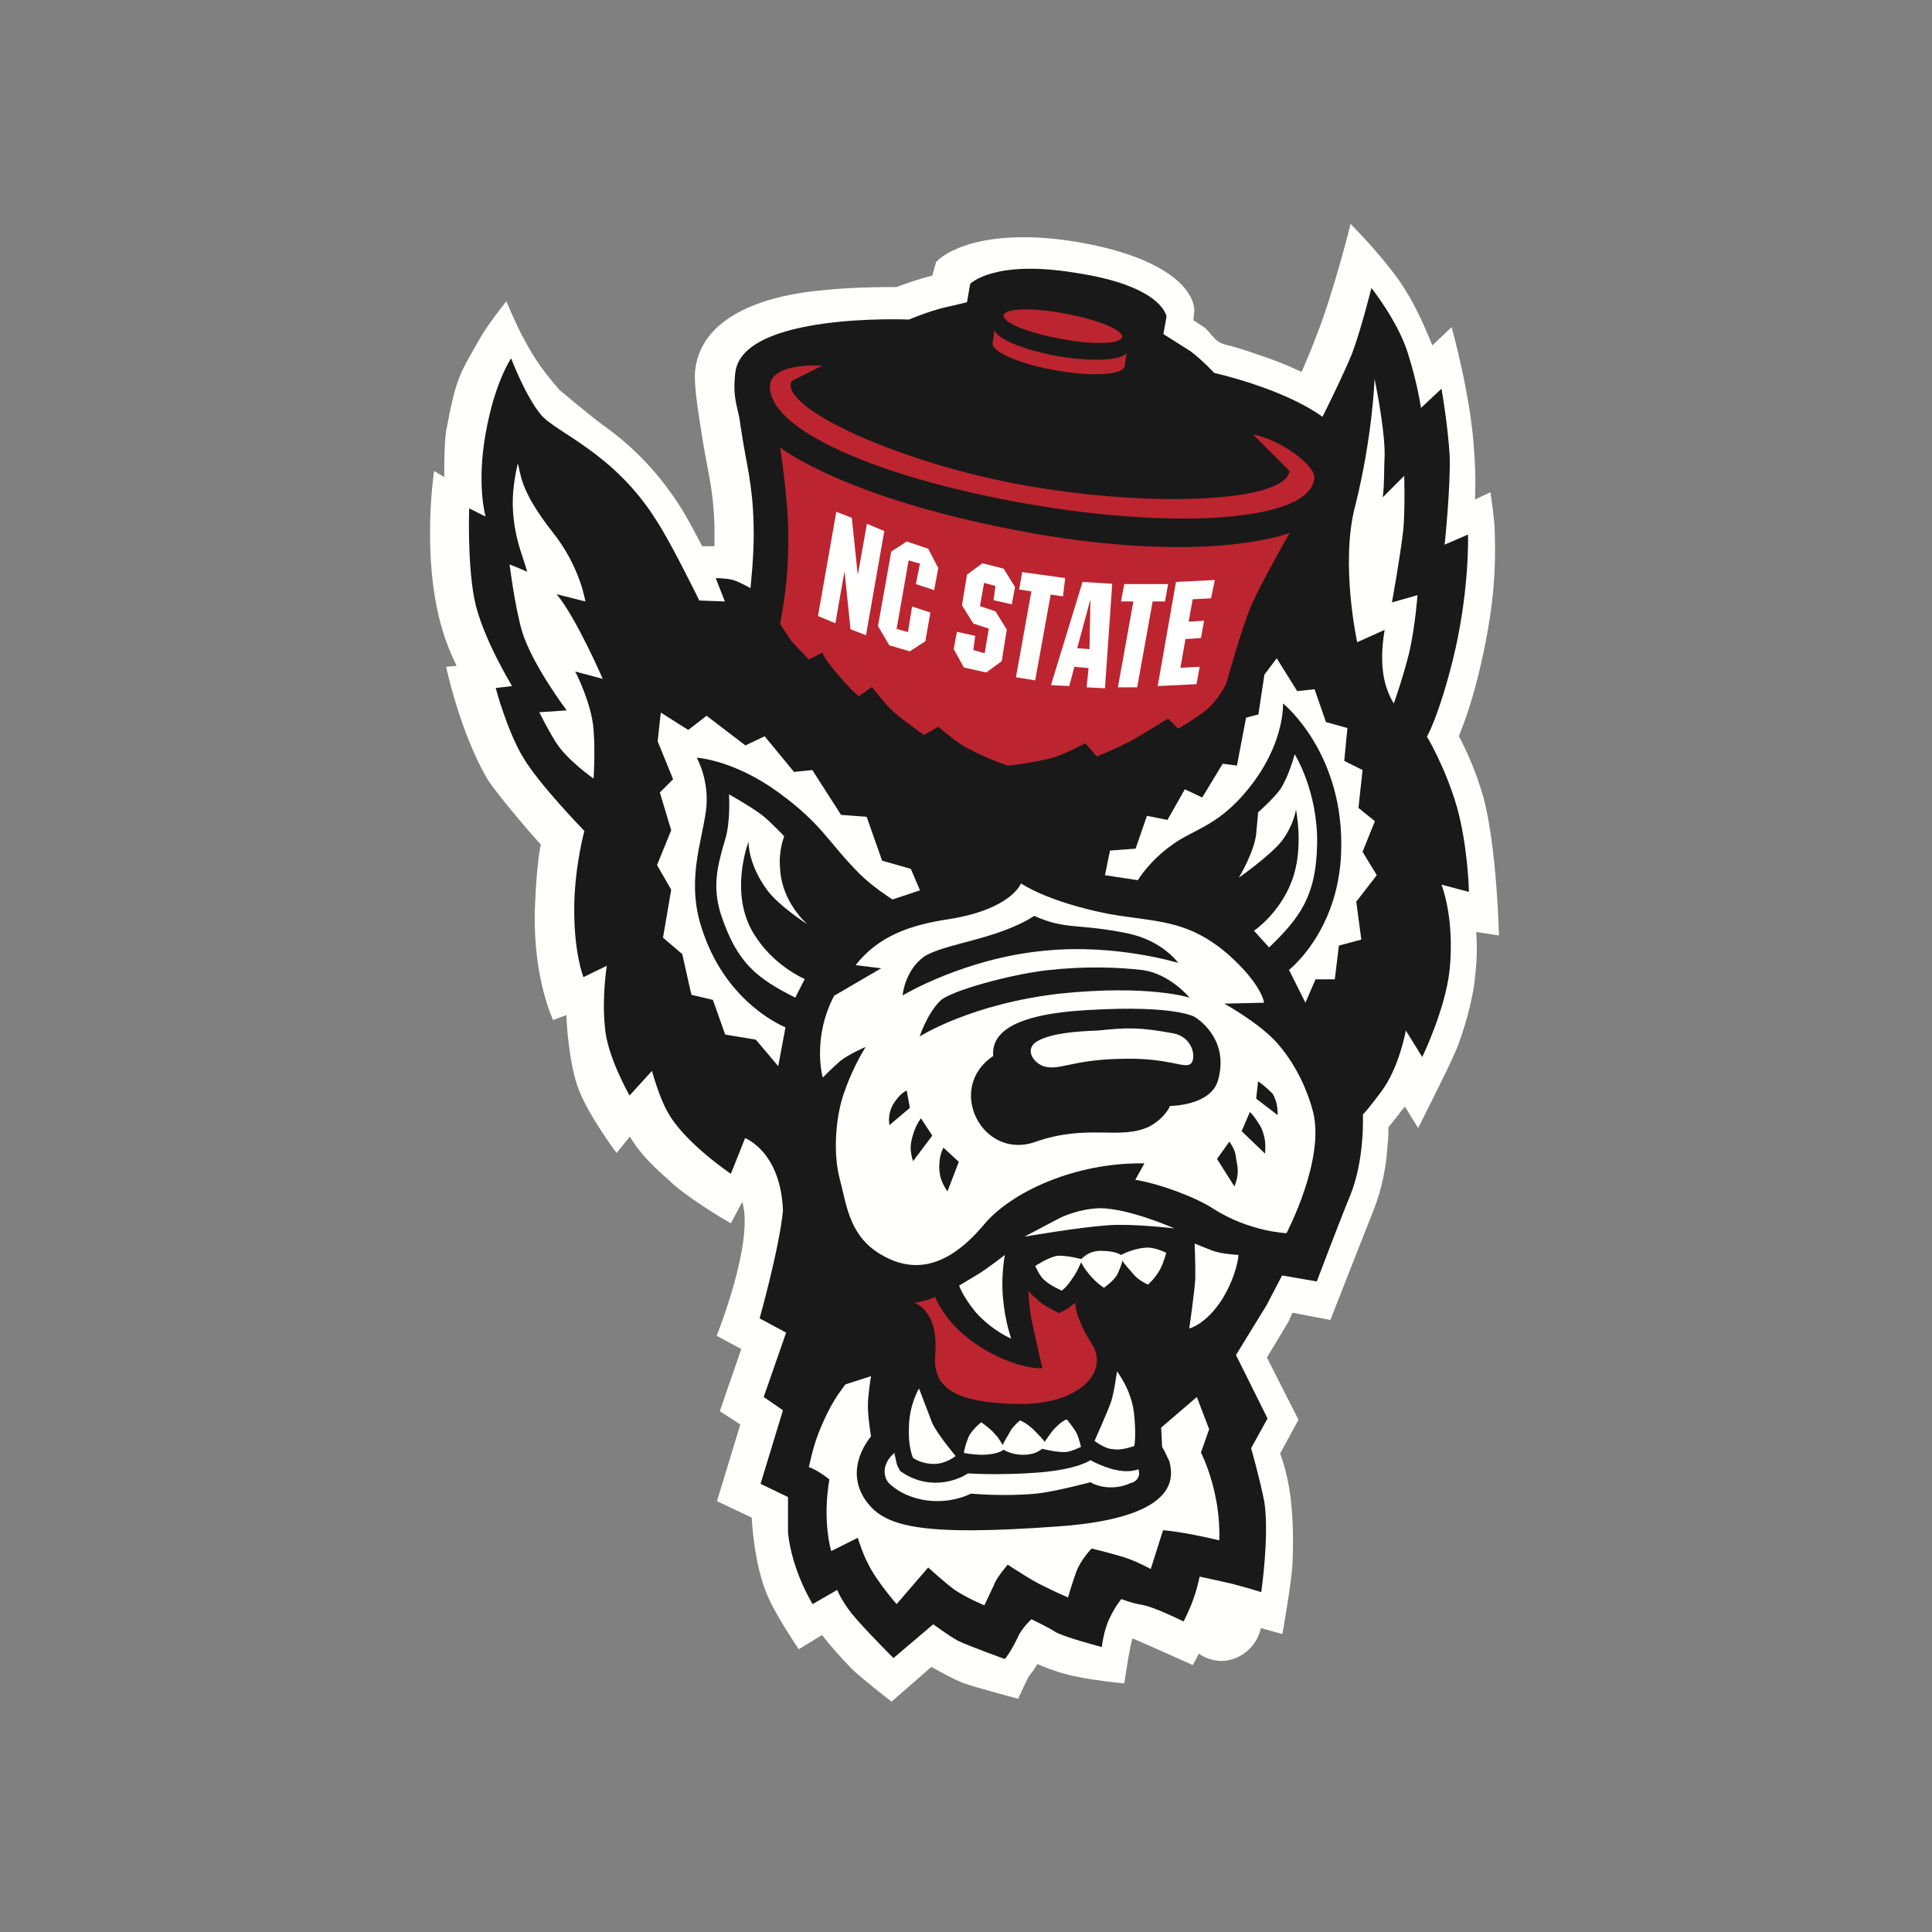
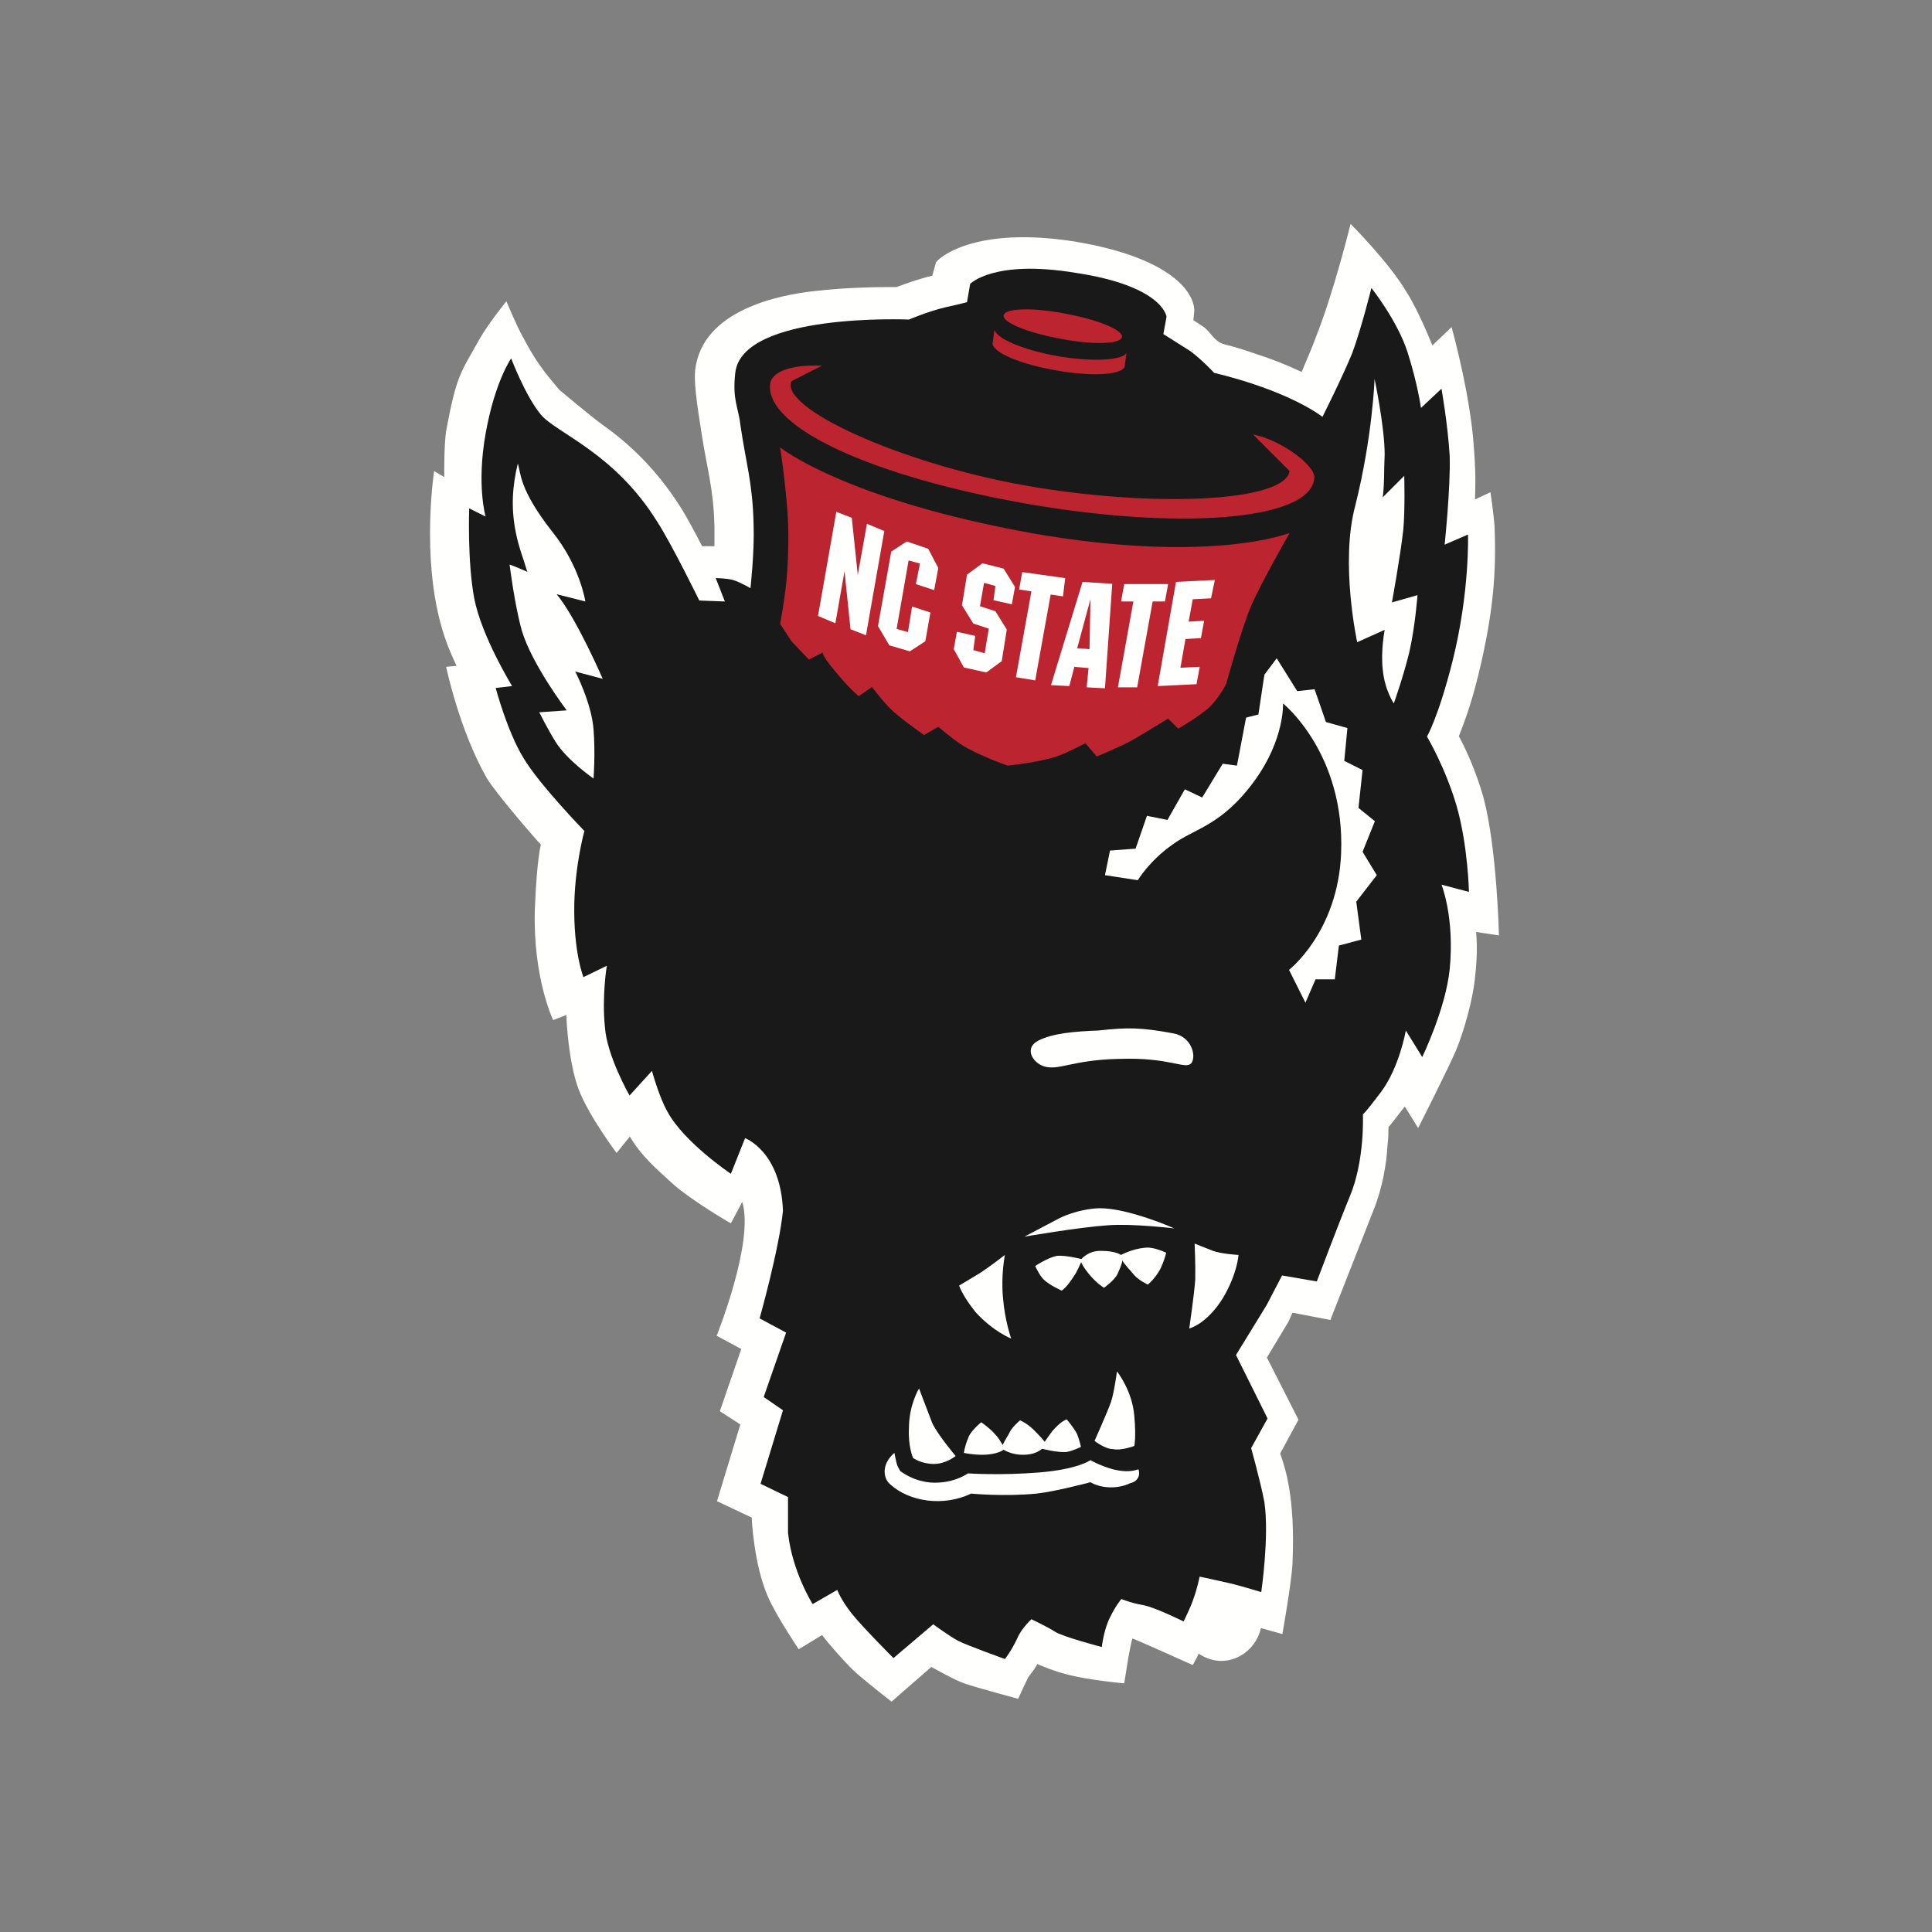
<svg xmlns="http://www.w3.org/2000/svg" version="1.1" id="Layer_1" x="0px" y="0px" viewBox="0 0 500 500" style="enable-background:new 0 0 500 500;" xml:space="preserve">
  <rect x="0" y="0" width="500" height="500" fill="#808080" stroke="none" />
  <style type="text/css">
	.st0{fill-rule:evenodd;clip-rule:evenodd;fill:#FFFFFE;}
	.st1{fill-rule:evenodd;clip-rule:evenodd;fill:#1A1919;}
	.st2{fill-rule:evenodd;clip-rule:evenodd;fill:#BC2530;}
</style>
  <g transform="matrix(.817 0 0 .817 180 61.459)">
    <path class="st0" d="M254.5,221.1c0,0-0.6-27.5-4.9-43.7c-2.3-8.1-5.5-15.2-7.8-19.4c1.6-4.2,3.6-9.1,6.1-19.1   c4.9-20.1,5.8-33,5.2-47.5c-0.3-4.2-1.3-10.7-1.3-10.7l-4.9,2.3c0.3-6.5,0-12.3-0.3-15.8c-1-17.1-7.1-38.8-7.1-38.8l-6.1,5.8   c0,0-4.2-10.7-8.1-16.8c-5.5-9.4-17.8-21.7-17.8-21.7s-5.2,21.3-11,35.9c-1,2.9-3.2,7.8-4.5,11c-4.9-2.3-9.7-4.2-13.9-5.5   c-3.6-1.3-6.8-2.3-10.4-3.2s-4.5-4.2-7.1-5.8c-1-0.6-1.9-1.3-2.9-1.9l0.3-2.9c0-6.5-8.4-17.1-37.8-22c-28.5-4.5-41.1,3.2-44,6.5   L75,12.1c-4.2,1-8.7,2.6-11.3,3.6c-4.5,0-15.2,0-26.2,1.3C26.8,18.2,2.2,22.8-0.1,41.9c-0.6,5.5,1.6,16.8,1.9,19.4   c1.9,12.6,3.9,17.8,4.2,30.4c0,1.9,0,4.2,0,6.1c-1,0-2.3,0-3.9,0C-0.4,93-3,88.1-4.9,85.2c-7.8-12.3-16.8-20.4-24.6-25.9   c-3.6-2.6-13.6-11-13.6-11c-5.8-6.8-7.8-9.7-11.6-16.8c-2.3-4.2-5.2-11.3-5.2-11.3s-5.8,7.1-8.7,12.3c-5.8,10.4-7.1,11-10.4,28.8   c-0.6,4.2-0.6,11-0.6,14.6l-3.2-1.9c0,0-1.3,8.4-1.3,19.7c0,25.2,6.1,36.9,8.4,42L-79,136c0,0,4.2,20.1,12.9,35.3   c3.2,5.2,15.8,19.7,17.1,21c-1,4.5-1.6,12.9-1.9,20.7c-0.6,21.7,5.8,34.9,5.8,34.9l4.2-1.6c0,1.3,0.6,14.9,3.9,23.6   c3.2,8.4,12,20.1,12,20.1l4.2-5.2c3.6,6.1,8.1,10,14.2,15.5c6.5,5.5,17.8,12,17.8,12l3.6-6.8c3.9,12.6-8.1,42.4-8.1,42.4l7.8,4.2   l-6.8,19.7l6.5,4.2l-7.4,24.3l11,5.2c0,0,0.6,14.9,5.2,25.2c2.9,6.5,9.7,16.5,9.7,16.5l7.4-4.5c1.9,2.6,6.5,7.8,9.4,10.7   c2.9,2.9,12.6,10.4,12.6,10.4l12.6-11c0.6,0.3,7.4,4.2,10.4,5.2c3.6,1.3,17.1,4.9,17.1,4.9s1.9-4.2,3.2-6.8c1-1.6,1-1,2.9-4.2   c1.3,0.6,5.5,2.3,9.1,3.2c6.8,1.9,18.4,2.9,18.4,2.9l1.3-8.1c0,0,1-5.5,1.3-6.1c0.3,0,9.7,4.2,9.7,4.2l9.4,4.2c0,0,1-1.6,1.9-3.6   c1.9,1.3,4.5,2.3,7.1,2.3c6.1,0,11.3-4.5,12.6-10.4l6.8,1.9c0,0,2.9-16.2,3.2-22.3c1-21.7-2.6-31.1-3.9-34.9l5.8-10.7l-10-19.7   l6.8-11.3l1.3-2.9l12,2.3c0,0,10.4-26.5,13.6-34.6c2.9-7.1,4.2-14.9,4.5-20.7c0.3-2.3,0.3-4.2,0.3-5.8c1-1,4.5-5.8,5.2-6.5l4.2,6.8   c0,0,9.7-19.1,12-24.6s5.5-16.2,6.1-23.9c0.6-5.2,0.6-9.7,0.3-13.6L254.5,221.1z" />
    <path class="st1" d="M20.3,342.4l8.4,4.5l-7.1,20.4l6.1,4.2l-7.1,23.3l8.7,4.2v11.3c1.3,12.3,7.8,22.6,7.8,22.6l7.8-4.5   c0,0,1,2.9,4.5,7.4c3.6,4.5,13.3,14.2,13.3,14.2l12.6-10.7c0,0,4.9,3.6,7.8,5.2c3.2,1.6,14.9,5.8,14.9,5.8s1.9-2.3,3.9-6.5   c1.3-3.2,4.5-6.1,4.5-6.1s4.9,2.3,7.4,3.9c2.3,1.6,14.9,4.9,14.9,4.9s0.6-5.5,2.6-9.4c1.9-3.9,3.6-5.8,3.6-5.8s3.2,1.3,6.8,1.9   c3.6,0.6,12.9,5.2,12.9,5.2s2.3-4.5,3.2-7.4c1-2.6,1.9-6.8,1.9-6.8s6.1,1.3,10.4,2.3c3.9,1,9.1,2.6,9.1,2.6s2.6-17.5,1-28.5   c-1.3-6.8-4.2-17.1-4.2-17.1l5.2-9.4l-10-20.1l9.7-15.8l4.9-9.4l11,1.9c0,0,7.1-18.8,10.4-26.8c4.9-11.6,4.2-26.2,4.2-26.2   s0,0.6,5.8-7.1c5.8-7.8,7.8-19.4,7.8-19.4l5.2,8.4c0,0,7.4-15.2,8.7-27.8c1.6-16.5-2.6-26.8-2.6-26.8l8.7,2.3   c0,0-0.3-14.6-3.9-27.2c-3.6-12.3-9.4-22-9.4-22s3.6-6.1,8.1-23.9c5.5-22,4.9-40.1,4.9-40.1l-7.4,3.2c0,0,1.9-18.1,1.6-28.1   c-0.6-10-2.6-21.3-2.6-21.3l-6.5,6.1c0,0-1-7.4-4.2-17.5S214.1,16,214.1,16s-3.2,12.9-6.1,20.7c-3.2,7.8-9.4,20.1-9.4,20.1   c-12.6-9.1-34.3-13.9-34.3-13.9s-3.6-3.9-7.4-6.8c-3.6-2.3-8.7-5.5-8.7-5.5l1-5.5c0,0-1-9.7-28.8-13.9C94.4,6.9,87,14.7,87,14.7   l-1,5.8c0,0-3.9,1-6.8,1.6C73.7,23.4,67.6,26,67.6,26s-52.7-2.3-55,16.8c-1,8.7,1,11,1.6,16.5c1.9,12.9,3.9,18.4,4.2,31.7   c0.3,8.7-1,20.1-1,20.1s-3.2-1.9-5.5-2.6c-2.3-0.6-5.5-0.6-5.5-0.6l2.9,7.4L1.2,115c0,0-8.7-17.8-13.3-24.9   c-13.6-22-32-28.1-36.9-34s-9.4-17.8-9.4-17.8s-5.2,7.4-8.1,23.9c-2.9,16.2,0,26.2,0,26.2l-5.2-2.6c0,0-0.6,16.8,1.6,28.5   c2.3,12,12,27.8,12,27.8l-5.2,0.6c0,0,3.6,13.6,8.7,22c4.9,8.4,19.4,23.3,19.4,23.3s-2.9,10.4-3.2,23c-0.3,15.5,2.9,23.3,2.9,23.3   l7.4-3.6c0,0-1.6,9.7-0.6,19.4c0.6,9.1,7.8,21.7,7.8,21.7l7.1-7.8c0,0,2.3,8.4,4.9,12.9c5.2,9.7,20.1,19.7,20.1,19.7l4.5-11.3   c0,0,11.3,4.2,12,23C26.5,320.4,20.3,342.4,20.3,342.4" />
    <path class="st2" d="M97.6,24.7c0.3-2.3,9.1-2.6,19.4-0.6c10.4,1.9,18.4,5.2,18.1,7.4c-0.3,2.3-9.1,2.6-19.4,0.6   C105.4,30.2,97.3,27,97.6,24.7 M104.1,84.2c-47.2-8.4-81.5-23.6-80.5-37.5c0.3-4.5,7.4-6.5,16.5-6.1l-9.7,4.9   c-3.9,8.4,34,25.9,73.7,33c39.8,7.1,82.5,5.5,84.1-4.5l-11.6-11.6c8.7,1.6,20.1,10,19.4,13.9C194.7,90.1,151.3,92.6,104.1,84.2" />
    <g>
      <path class="st0" d="M129.7,202l1.6-7.8l8.1-0.6l3.6-10.4l6.5,1.3l5.5-9.7l5.5,2.6l6.5-10.7l4.5,0.6l2.9-15.2l3.9-1l1.9-12.6    l3.9-5.2l6.5,10.4l5.5-0.6l3.6,10.4l6.8,1.9l-1,10.4l5.8,2.9l-1.3,12l5.2,4.2l-3.9,9.7l4.5,7.4l-6.5,8.4l1.6,12l-7.1,1.9    l-1.3,10.7h-6.1l-3.2,7.4l-5.2-10.4c0,0,15.5-12,16.5-36.9c1.3-31.7-18.4-47.5-18.4-47.5s0.6,11.3-9.1,24.6    c-10.4,14.2-18.8,14.9-25.9,20.1c-7.4,5.2-11,11.3-11,11.3L129.7,202z" />
-       <path class="st0" d="M181.7,224.9c9.7-9.4,14.9-16.2,15.2-32.7c0.3-16.8-7.1-28.5-7.1-28.5s-1.9,7.1-4.5,11    c-2.3,3.2-7.1,7.4-7.1,7.4s0,0.6-0.6,6.8c-0.6,5.8-5.5,13.9-5.5,13.9s9.7-6.8,13.6-11.6c3.9-5.2,4.5-10,4.5-10s2.6,12.3-1.3,22.6    c-3.9,10.4-12,15.8-12,15.8L181.7,224.9z M71.1,206.8l-2.9-6.8l-9.1-2.6l-4.9-13.9l-8.1-0.6l-9.1-14.2l-5.8,0.6L21.9,158l-6.1,2.9    l-12.3-9.4l-5.8,4.5l-8.7-5.5l-1,9.1l4.9,12l-4.2,4.2l3.6,12l-4.5,11l4.5,7.8l-2.6,15.2l6.1,5.2l2.9,12.9l6.8,1.6l3.9,11l9.7,1.6    l7.1,8.4l2.3-12.3c0,0-18.4-7.1-26.2-30.4c-5.5-15.5-0.3-28.1,1-38.2c1.3-9.4-2.9-16.8-2.9-16.8s11.6,0.6,25.9,11    C40.4,186.1,42,191.6,52,201.6c4.2,4.2,10.4,8.1,10.4,8.1L71.1,206.8z" />
-       <path class="st0" d="M31.6,240.8c-12-6.1-18.4-10.7-23.6-26.5c-2.6-8.4-1.3-14.6,1.3-23.3c1.9-5.8,1.3-14.6,1.3-14.6    s6.5,3.6,10.4,6.5c2.9,2.3,7.1,6.8,7.1,6.8s-1.9,4.5-1.3,10.4c0.6,10.7,8.7,17.5,8.7,17.5s-9.1-5.8-12.9-11    c-6.1-8.4-5.8-15.2-5.8-15.2S10,208.8,19.4,222c6.1,9.1,15.2,12.9,15.2,12.9L31.6,240.8z M103.1,204.6c0,0-2.9,8.1-22.6,11.3    c-12.9,1.9-22.6,5.5-29.8,14.6l8.1,1l-14.9,8.7c-7.1,13.6-3.6,25.9-3.6,25.9s3.2-3.2,5.5-5.2c2.9-2.3,8.1-4.5,8.1-4.5    s-3.9,6.1-6.5,13.6c-2.9,7.4-3.9,19.1-1.9,27.5c2.3,8.4,2.9,17.8,12,23.9c11.3,7.4,22.3,4.9,33.6-8.4    c8.7-10.7,29.4-20.1,51.1-19.7l-2.9,5.2c8.1,1.3,19.7,5.8,24.6,9.1c11.6,7.4,23.3,7.8,23.3,7.8s12.3-23.3,8.4-38.5    c-1.6-6.1-4.9-14.2-11-21.3c-5.5-6.5-17.1-12.9-17.1-12.9l12.6-0.3c0,0-0.6-5.8-11.6-15.5c-12.9-11-22.6-10-37.5-12.6    C111.2,210.4,103.1,204.6,103.1,204.6" />
    </g>
    <path class="st1" d="M107.3,214.9c10,4.5,13.6,2.3,29.4,5.5c11.3,2.3,16.2,9.4,16.2,9.4s-19.7-6.1-42-3.9   c-25.6,2.3-45.3,14.2-45.3,14.2s0.6-7.8,6.8-12.3C78.9,223.6,95.7,222.4,107.3,214.9" />
-     <path class="st1" d="M156.5,240.8c0,0-6.1-7.4-14.6-8.7c-8.1-1-18.8-1.3-30.4,0c-11.6,1.3-30.7,6.5-34,9.7   c-4.2,4.2-6.5,11.3-6.5,11.3s16.2-10.4,44.6-13.6C143.6,236.6,156.5,240.8,156.5,240.8" />
    <path class="st1" d="M158.1,246.9c0,0,11.3,6.5,7.4,20.1c-2.3,8.1-15.2,8.1-15.2,8.1s-1.3,3.6-6.5,6.5c-9.4,4.5-19.4-1-36.2,4.9   s-28.5-17.1-13.3-27.2c-0.6-7.1,5.8-13.3,30.4-14.6C152,243.1,158.1,246.9,158.1,246.9" />
    <path class="st0" d="M151.3,252.1c5.8,1,7.4,7.1,5.8,9.4c-1.9,2.3-6.5-1.9-23-1.3c-14.9,0.3-19.1,3.9-23.9,2.3   c-3.6-1.3-6.1-5.8-1.6-8.1c4.5-2.3,11.3-2.9,19.1-3.2C136.8,250.2,141,250.2,151.3,252.1 M158.1,318.7c0,0,3.2,1.3,5.8,2.3   c2.6,1,8.1,1.3,8.1,1.3s-0.3,5.8-4.9,13.6c-5.2,8.4-10.7,9.7-10.7,9.7s1.6-11,1.9-15.5C158.4,325.2,158.1,318.7,158.1,318.7    M82.4,386c0,0-5.5-6.5-7.4-10.4c-1-2.6-4.2-11-4.2-11s-3.2,5.2-3.2,12.6c-0.3,5.8,1.3,9.4,1.3,9.4s2.6,1.9,6.5,1.9   C79.2,388.6,82.4,386,82.4,386" />
-     <path class="st0" d="M158.8,367.3l-11.3,9.7l0.3,6.1c1,1.6,1.9,3.9,2.3,4.5c0.6,3.2,5.8,17.8-35.3,20.7c-44,3.2-55,0-60.8-8.1   c-7.4-10.4,1.6-20.4,1.6-20.4s-1-5.8-1-9.7c0-3.6,1-9.4,1-9.4l-8.1,2.6c-3.2,4.2-4.9,7.1-7.1,12c-2.3,5.2-3.2,8.4-4.5,14.2   c2.9,1,6.5,3.9,6.5,3.9C40.1,407,43,416.1,43,416.1l8.4-4.2c0,0,1.6,5.2,3.2,8.1c2.6,5.5,9.1,12.9,9.1,12.9l10-11.6   c0,0,4.9,4.5,8.4,7.1c3.9,2.6,9.4,4.9,9.4,4.9s2.3-4.9,3.2-6.8c0.6-1.9,4.2-6.1,4.2-6.1s3.9,2.6,7.8,4.9s11.3,5.5,11.3,5.5   s1-3.6,2.6-8.1c1.6-4.2,4.9-7.4,4.9-7.4s4.2,1,8.7,2.3c4.9,1.3,10,4.2,10,4.2l3.9-12.3c0,0,5.5,0.3,17.8,3.2   c0.6-15.5-5.8-27.8-5.8-27.8l2.6-7.4L158.8,367.3" />
    <path class="st1" d="M66.9,270.2l1,5.5l-6.5,5.5c-0.3-2.6,0-4.5,1.3-6.8C64,272.5,65,271.2,66.9,270.2 M71.4,279l3.6,5.5l-6.1,8.1   c-1-3.2-1-5.2,0-8.4C69.5,282.2,70.1,280.9,71.4,279 M78.5,288.3l4.9,4.5l-3.6,9.4c-1.9-2.9-2.6-4.9-2.6-8.1   C77.3,291.6,77.6,290.3,78.5,288.3 M178.2,267.3l-0.6,5.5l6.8,5.2c0-2.6-0.3-4.5-1.6-6.8C181.1,269.6,180.1,268.6,178.2,267.3    M175.6,277l-2.6,6.1l7.4,7.1c0.3-3.2,0-5.5-1.3-8.4C177.9,279.9,177.2,278.6,175.6,277 M169.1,286.4l-3.9,5.5l5.5,8.7   c1.3-3.2,1.3-5.2,0.6-8.4C171.1,289.6,170.4,288.3,169.1,286.4" />
    <path class="st0" d="M140.3,390.2c-2.9,1-5.5,0.6-8.1,0c-4.5-1.3-7.1-2.9-7.1-2.9s-3.9,2.9-16.2,3.9c-12.3,1-22.6,0.3-22.6,0.3   s-3.6,2.6-9.1,2.9c-3.6,0.3-8.1-0.6-12.3-3.6c-0.6-1-1-1.6-1.3-2.9c-0.3-1.3-0.6-2.9-0.6-2.9c-4.2,3.6-3.6,8.1-1.3,10   c6.1,5.5,16.8,7.1,25.6,2.9c0,0,10.4,1,20.7,0c5.8-0.6,17.1-3.6,17.1-3.6c3.2,1.9,8.4,2.3,12.6,0.3   C140,394.1,141,392.2,140.3,390.2 M110.6,381.5c-1-1.3-1.6-1.9-2.6-2.9c-2.6-2.9-5.2-3.9-5.2-3.9s-2.3,1.9-3.2,3.6   c-0.6,1.3-1.6,2.6-2.3,4.2c-1-1.6-1.3-2.3-2.6-3.6c-1.3-1.6-4.2-3.6-4.2-3.6s-3.6,2.9-4.2,5.2c-1,2.3-1.3,4.5-1.3,4.5   s2.6,0.6,5.8,0.6c4.9,0,6.8-1.6,6.8-1.6c1.6,1,3.9,1.6,6.1,1.6c2.6,0,4.5-0.6,6.1-1.9c0,0,4.9,1.3,7.8,1c1.9-0.3,4.5-1.6,4.5-1.6   s-0.6-2.6-1.3-4.2c-1-1.9-3.2-4.5-3.2-4.5s-1.6,0.3-4.5,3.6C111.9,379.6,111.5,380.2,110.6,381.5 M151.7,313.9c0,0-13.3-1.6-21-1   c-9.1,0.6-26.5,3.6-26.5,3.6l11-5.8c0,0,5.5-2.9,12.6-3.2C137.1,307.4,151.7,313.9,151.7,313.9 M-58.9,103.6c0,0,1.6,12.9,3.9,21   c3.2,10.7,14.2,25.2,14.2,25.2l-8.7,0.6c0,0,2.9,5.8,5.2,9.4c3.6,5.8,12,11.6,12,11.6s0.6-8.1,0-15.5c-0.6-8.4-5.8-18.4-5.8-18.4   l8.7,2.3c0,0-8.4-19.4-14.6-26.8l9.1,2.3c0,0-1.6-11-10.4-22c-10.7-13.6-10-18.8-11-21.7c-1.6,6.8-2.3,13.6-0.6,22   c1,4.9,2.3,7.8,3.6,12.3C-57.6,104-58.9,103.6-58.9,103.6 M221.2,147.6c0,0,2.9-8.1,4.9-16.2c1.9-8.4,2.6-18.1,2.6-18.1l-8.1,2.3   c0,0,2.6-14.2,3.6-23c0.6-6.5,0.3-17.1,0.3-17.1l-6.8,6.8c0.6-5.2,0.3-7.4,0.6-13.6c0-8.7-3.2-23.9-3.2-23.9s-0.6,18.1-6.1,40.1   c-4.9,18.1,0.6,43.3,0.6,43.3l8.7-3.9c0,0-1.3,6.8-0.6,12.6C218.3,143.4,221.2,147.6,221.2,147.6" />
-     <path class="st2" d="M125.5,350.4c-3.6-5.5-5.2-10.4-5.2-12.9c-1,0.6-1.6,1.3-2.6,1.9c-1,0.6-2.6,1.3-2.6,1.3s-4.2-1.9-6.5-3.9   c-1.3-1.3-2.3-1.9-3.2-3.2c0.3,4.9,1,9.7,1.3,10.4c1,4.9,3.2,14.2,3.2,14.2s-8.4,0.6-20.7-7.4c-6.1-4.2-10.7-9.1-13.3-15.2   c-2.9,1.3-6.5,1.9-6.5,1.9s7.8,2.3,6.5,16.5c-0.6,9.4,4.5,15.2,26.5,15.5C121.2,369.8,131.3,359.5,125.5,350.4" />
    <path class="st0" d="M98,322.3c0,0-1.3,6.5-0.6,13.6c0.6,7.4,2.6,12.9,2.6,12.9s-5.8-2.3-11.3-8.4c-4.2-5.2-5.2-8.4-5.2-8.4   s3.9-2.3,6.5-3.9C93.4,325.9,98,322.3,98,322.3 M126.4,381.2c0,0,4.2-9.4,5.2-12.3s1.9-9.7,1.9-9.7s4.9,6.1,5.5,14.2   c0.6,6.5,0,9.4,0,9.4s-4.2,1.6-6.8,1C129.7,383.8,126.4,381.2,126.4,381.2 M122.2,324.6c0.3,1,1.3,2.3,2.3,3.6   c2.6,3.2,4.9,4.5,4.9,4.5s3.2-2.3,4.2-4.2c0.6-1.3,1.6-3.6,1.6-4.5c0.6,1.3,2.6,3.2,3.6,4.5c1.6,1.9,4.5,3.2,4.5,3.2   s2.3-1.9,3.9-4.9c1.3-2.6,1.9-5.2,1.9-5.2s-3.9-1.9-6.5-1.6c-4.2,0.3-7.8,2.3-7.8,2.3c-1.6-1-4.2-1.3-6.5-1.3c-2.6,0-4.5,1-6.1,2.6   c0,0-4.9-1.3-7.8-1c-2.9,0.6-6.8,3.2-6.8,3.2s1.3,2.9,2.6,4.2c1.9,1.9,5.8,3.6,5.8,3.6s1.6-1,3.6-4.2   C121.2,327.2,121.6,325.5,122.2,324.6" />
    <path class="st2" d="M188.2,93.6c0,0-8.7,15.2-12,22.6c-3.2,7.4-8.1,25.2-8.1,25.2s-2.6,5.2-6.1,8.1c-3.6,2.9-9.1,6.1-9.1,6.1   l-3.2-3.2c0,0-6.8,4.2-11.3,6.8c-4.2,2.3-11.3,5.2-11.3,5.2l-3.6-4.2c0,0-5.5,2.9-9.1,4.2c-5.8,1.9-15.5,2.9-15.5,2.9   s-9.4-3.2-14.9-6.8c-2.9-1.9-7.1-5.5-7.1-5.5l-4.5,2.6c0,0-6.1-4.2-9.7-7.4c-2.9-2.6-6.8-7.8-6.8-7.8l-4.2,2.9c0,0-2.9-2.3-7.4-7.8   c-4.9-5.8-3.9-6.1-3.9-6.1l-4.5,2.3l-5.5-5.8l-3.6-5.5c1.9-10.4,2.6-17.1,2.6-28.1s-2.6-27.8-2.6-27.8s20.4,16.5,79.9,27.2   C163.3,103.6,188.2,93.6,188.2,93.6 M94.7,29.2c0.6,2.9,9.4,6.5,20.1,8.4c11,1.9,20.4,1.3,21.7-1l-0.6,4.5c-1.6,2.6-11,2.9-21.7,1   c-11-1.9-19.7-5.5-20.1-8.4L94.7,29.2z" />
    <path class="st0" d="M54,126l-4.9-1.9l-1.9-18.4l-2.9,16.5l-5.5-2.3l5.8-33l4.9,1.9l1.9,18.1l2.9-16.2l5.5,2.3L54,126 M75.6,111.7   l-5.8-1.9l1.3-6.5l-3.6-1L63.7,124l3.6,1l1.3-8.1l5.8,1.9l-1.6,9.1l-4.9,3.2l-6.5-1.9l-3.6-6.1l4.2-23.6l4.9-3.2l6.8,2.3l3.2,6.1   L75.6,111.7 M97.6,104.9l3.6,5.8l-1,5.5l-5.8-1.3l0.6-4.5l-3.6-1l-1.3,7.4l4.9,1.6l3.6,5.8l-1.6,10l-4.9,3.6l-7.1-1.6l-3.2-5.8   l1-5.5l5.8,1.3l-0.6,4.5l3.6,1l1.3-7.8l-4.9-1.6l-3.6-5.8l1.6-9.7l4.9-3.6L97.6,104.9z M116.4,113.7l-3.9-0.6l-4.9,27.2l-6.1-1   l4.9-27.2l-3.9-0.6l1-5.5l13.6,1.9L116.4,113.7z M129.7,142.8l-5.8-0.3l0.6-6.1L120,136l-1.6,6.1l-5.8-0.3l10-32.7l9.4,0.6   L129.7,142.8z M125.1,114.6l-4.2,15.5l3.9,0.3L125.1,114.6L125.1,114.6z M148.7,115.3h-3.9l-4.9,27.2h-6.1l4.9-27.2h-3.9l1-5.5   h13.9L148.7,115.3z M163.3,114.3l-5.8,0.3l-1.3,7.1l4.9-0.3l-1,5.5l-4.9,0.3l-1.6,9.1l6.1-0.3l-1,5.5l-12.3,0.6l5.8-33l12.3-0.6   L163.3,114.3z" />
  </g>
</svg>